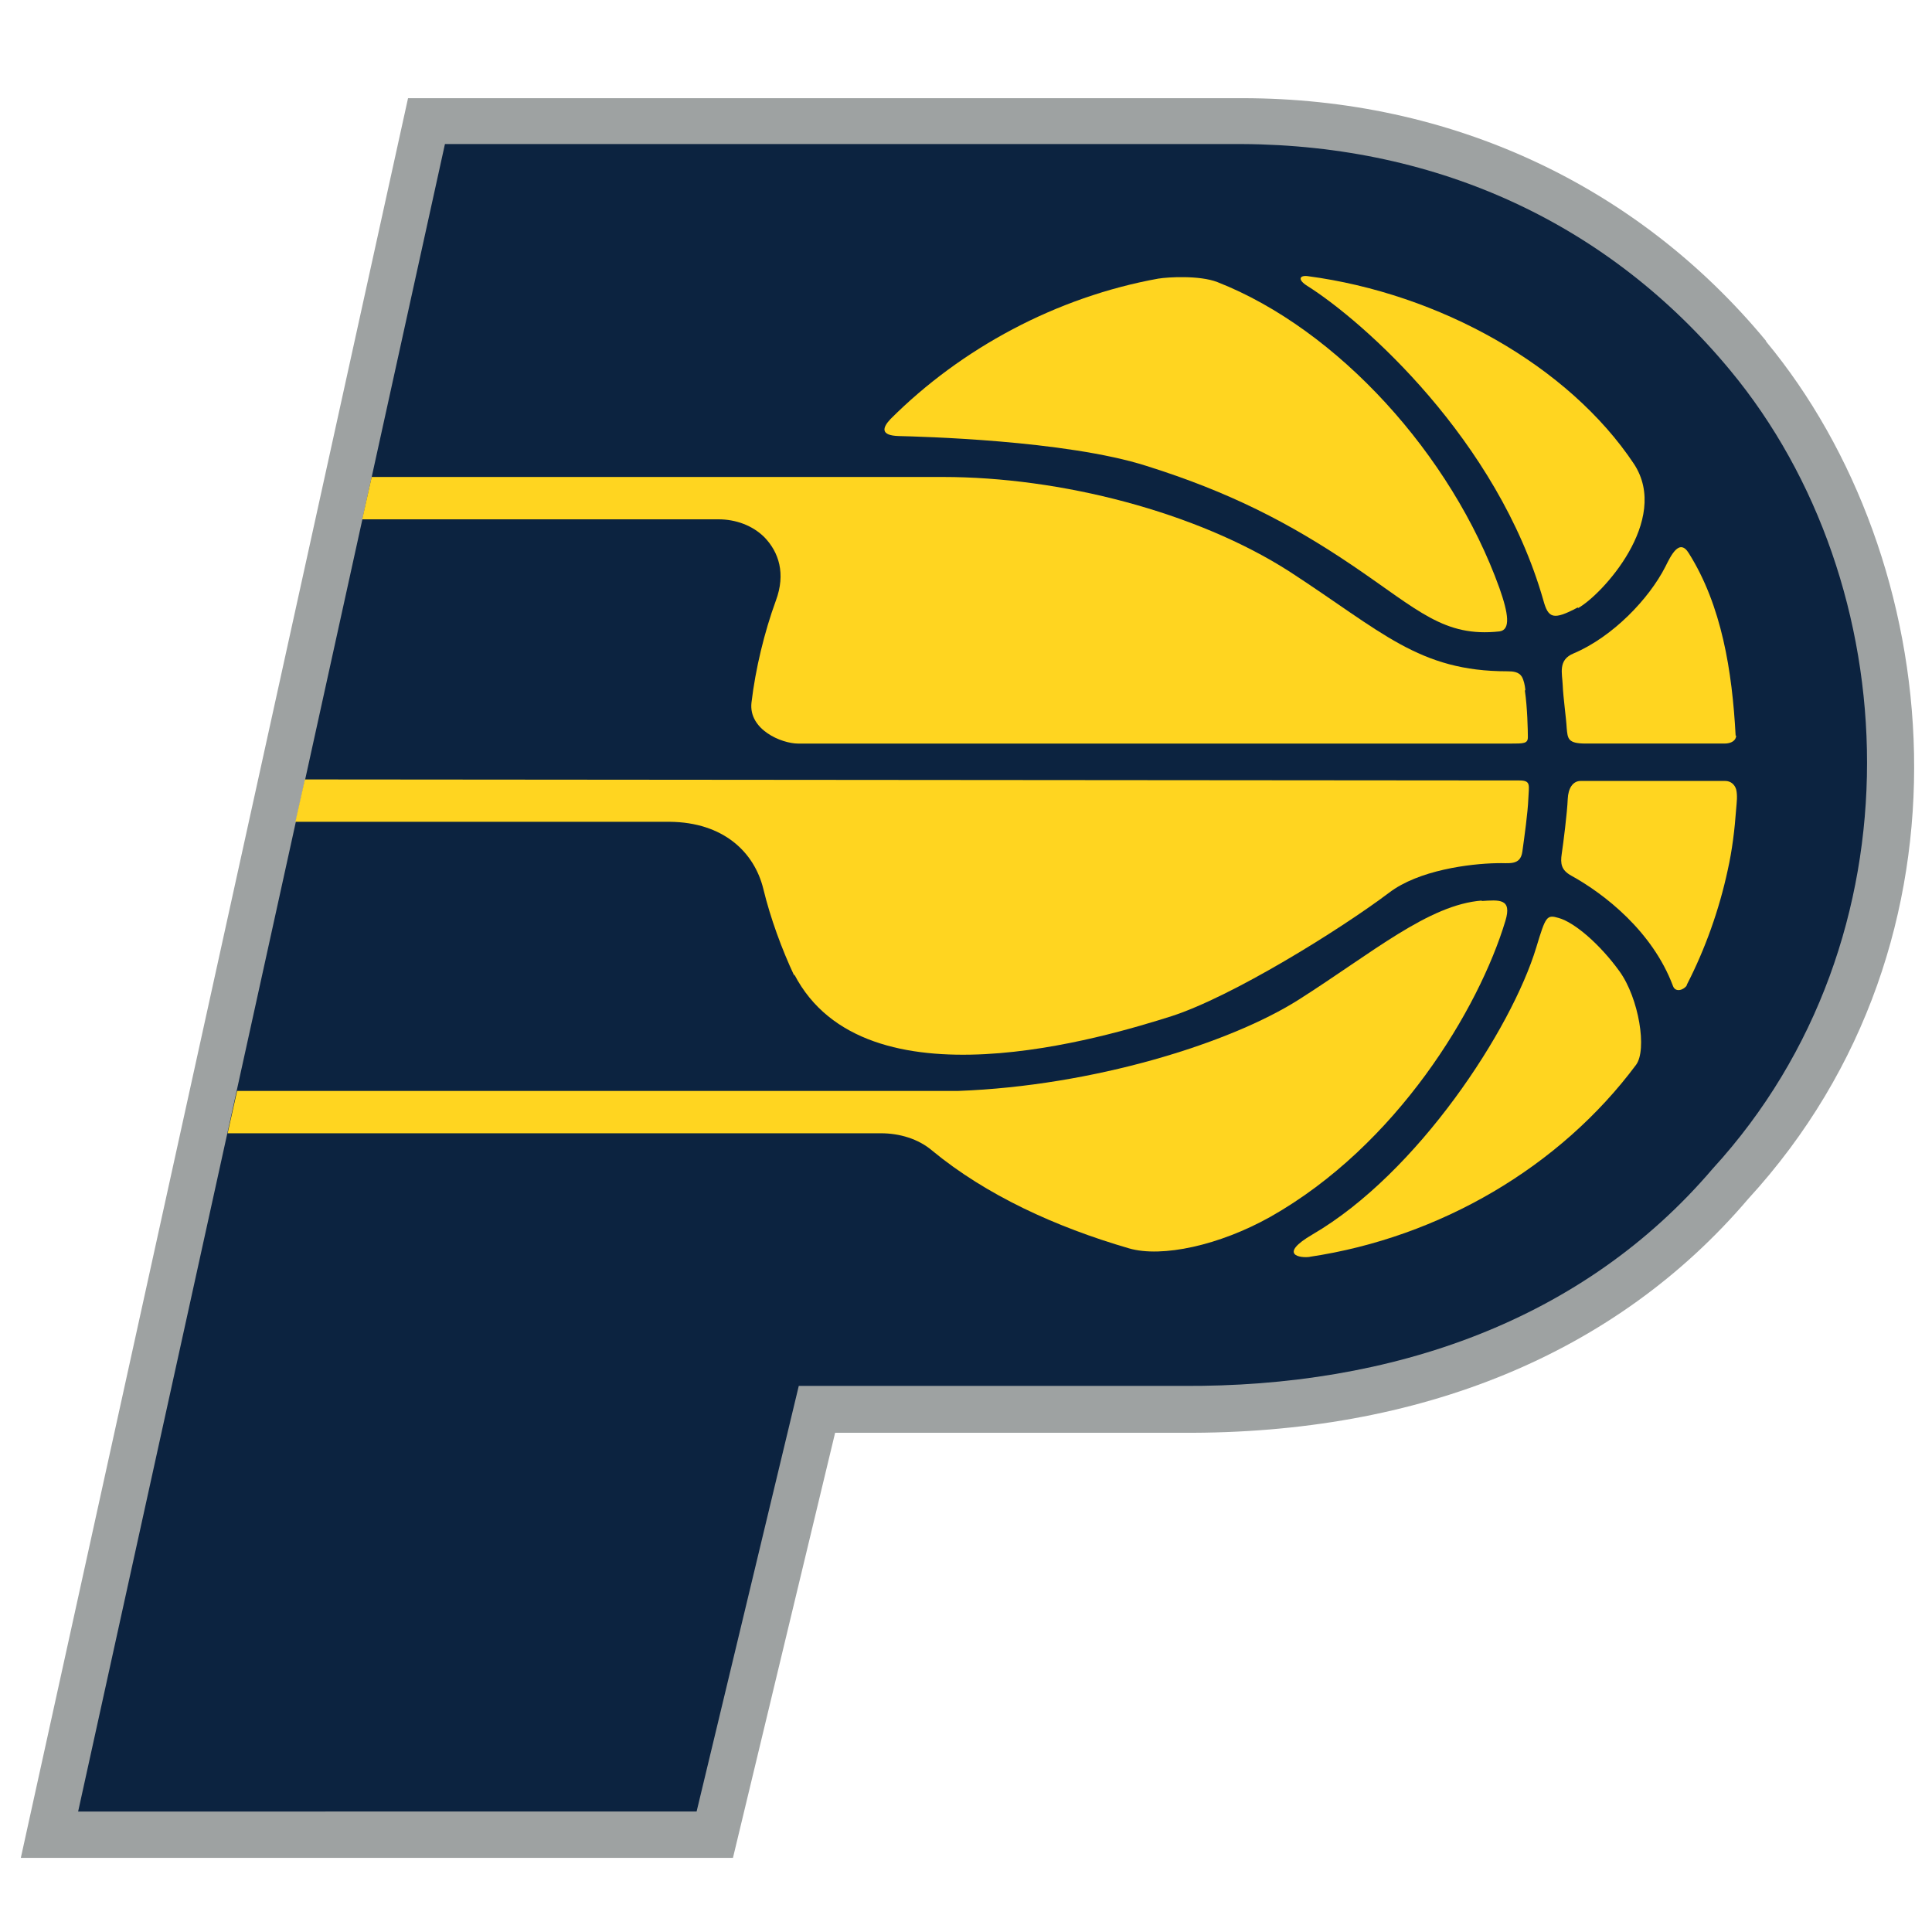
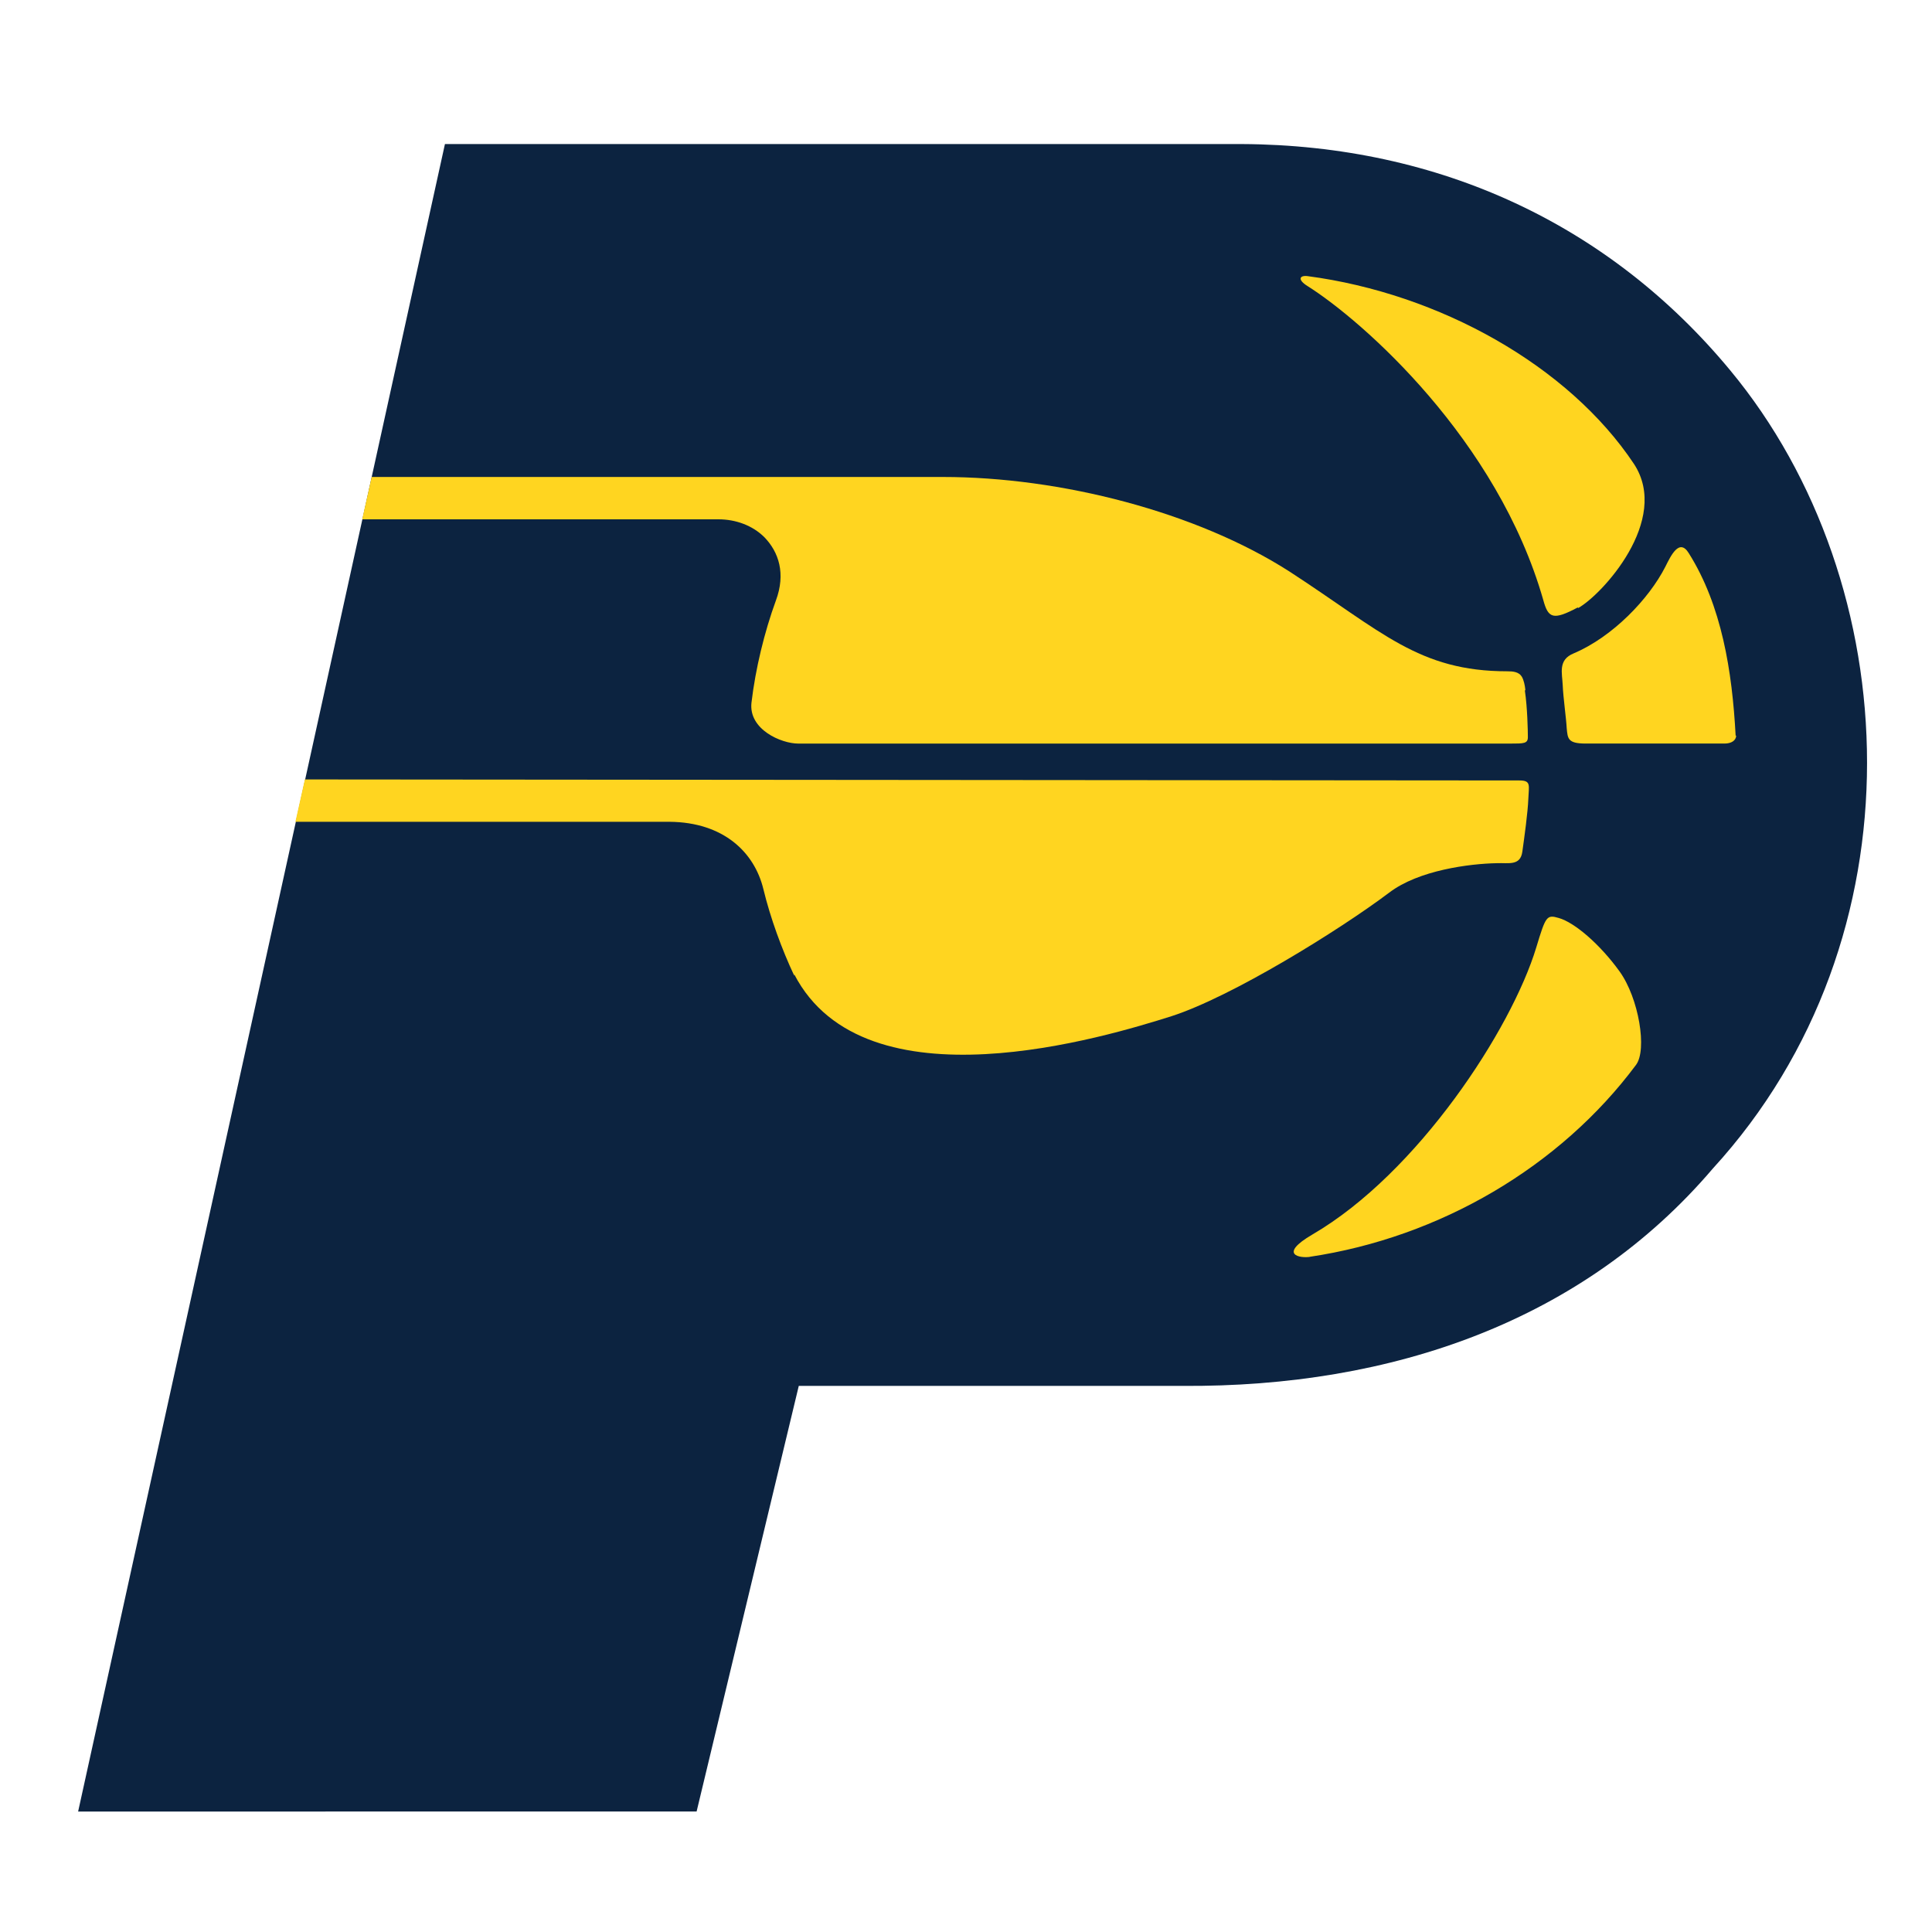
<svg xmlns="http://www.w3.org/2000/svg" id="Layer_1" data-name="Layer 1" width="500" height="500" viewBox="0 0 500 500">
  <defs>
    <style> .cls-1 { fill: #9ea2a2; } .cls-2 { fill: #0c2340; } .cls-3 { fill: #ffd520; } </style>
  </defs>
-   <path class="cls-1" d="M457.05,88.22c-33.4-40.37-81.64-62.81-135.55-62.81H105.6L5.39,480.81h184.3l26.44-110.01c24.76,0,89.89,0,89.76,0,61.78.39,112.46-20.51,146.51-60.49,61.91-67.45,51.07-165.99,4.64-221.96" />
  <path class="cls-2" d="M206.72,358.68l-26.44,110.14H20.22L115.15,37.28h206.23c51.33.26,95.31,21.02,126.39,58.55,45.79,55.2,50.17,146.9-4.51,206.61-33.53,39.34-82.8,56.62-137.36,56.23h-99.31.13Z" />
  <g>
    <path class="cls-3" d="M394.76,178.5c-.13-1.16-.39-2.45-.9-3.35-.77-1.29-2.32-1.42-3.74-1.42-22.96,0-32.37-10.19-56.36-25.79-24.12-15.48-59.33-24.5-89.76-24.5H96.19l-2.45,10.96h92.22c4.39,0,8.77,1.55,11.87,4.64,3.74,3.87,5.55,9.42,2.97,16.38-2.97,8.13-5.29,17.67-6.32,26.44-.77,6.96,7.74,10.58,12.12,10.58h184.3c3.48,0,4.51,0,4.51-1.68s-.13-7.74-.77-11.99" />
    <path class="cls-3" d="M205.56,252.53c-3.22-6.84-6.19-14.96-8-22.44-2.32-9.54-10.32-17.28-24.25-17.41h-96.86l2.45-10.96,314.31.26c3.1,0,2.45,1.29,2.32,4.77s-1.03,9.93-1.55,13.67c-.52,3.74-3.61,2.84-6.58,2.97-7.09.13-20.25,1.81-27.86,7.61-13.03,9.8-40.76,26.96-56.36,31.99-16.77,5.29-79.32,24.5-97.63-10.83" />
-     <path class="cls-3" d="M383.54,233.06c-13.8,1.03-28.37,13.54-47.46,25.67-17.93,11.35-53.27,22.31-88.09,23.6H61.36l-2.45,10.96h169.08c4.77,0,9.67,1.42,13.28,4.51h0c13.93,11.48,31.86,19.73,50.94,25.28,8.51,2.45,23.34-.77,36.5-8.13,32.89-18.57,54.04-53.91,60.88-76.61,1.81-5.93-1.68-5.42-6.19-5.16" />
-     <path class="cls-3" d="M299.83,72.1c2.32-.39,10.58-.9,15.22.9,31.21,12.25,60.62,44.75,73,79.19,2.32,6.58,2.97,10.83,0,11.22-14.32,1.55-20.89-5.42-37.79-16.9-16.77-11.35-32.24-19.22-53.52-25.92-21.02-6.71-59.2-7.61-64.1-7.74s-4.26-2.19-2.19-4.39c18.31-18.31,42.95-31.6,69.39-36.37" />
    <path class="cls-3" d="M449.31,190.37c0,1.29-1.29,2.06-2.97,2.06h-35.98c-4.64,0-4.64-1.29-4.9-4-.13-2.58-.9-7.87-1.03-11.09-.13-3.1-1.29-6.58,2.84-8.25,10.06-4.26,19.47-14.06,23.73-22.44,1.42-2.84,3.61-7.48,6.06-3.48,8.51,13.54,11.22,30.44,12.12,47.2" />
-     <path class="cls-3" d="M436.55,254.98c-.64,1.16-2.97,2.06-3.61.13-5.29-14.06-17.67-23.73-26.31-28.5-2.58-1.42-2.84-3.1-2.45-5.67.39-2.58,1.42-10.7,1.55-14.19.13-2.71,1.29-4.64,3.35-4.64h37.4c1.42,0,2.45.9,2.84,2.19.39,1.68.13,3.35,0,5.03-.39,5.42-1.03,10.7-2.19,15.86-2.19,10.19-5.8,20.38-10.58,29.66" />
    <path class="cls-3" d="M339.04,325.27c-2.58.39-8.38-.52.64-5.8,27.21-15.86,51.46-53.01,57.91-74.29,2.45-8.13,2.71-8.51,5.8-7.61,4.13,1.16,10.7,6.84,15.73,13.8,5.03,6.96,7.22,20.38,4.26,24.25-19.6,26.31-50.69,44.62-84.48,49.65" />
    <path class="cls-3" d="M408.3,157.22c-6.32,3.35-7.61,2.84-8.9-1.93-11.87-41.53-46.69-72.22-61-81.25-2.71-1.68-2.06-2.84,0-2.58,34.18,4.51,67.58,23.22,84.48,48.62,9.54,14.57-8.38,33.92-14.44,37.27" />
  </g>
</svg>